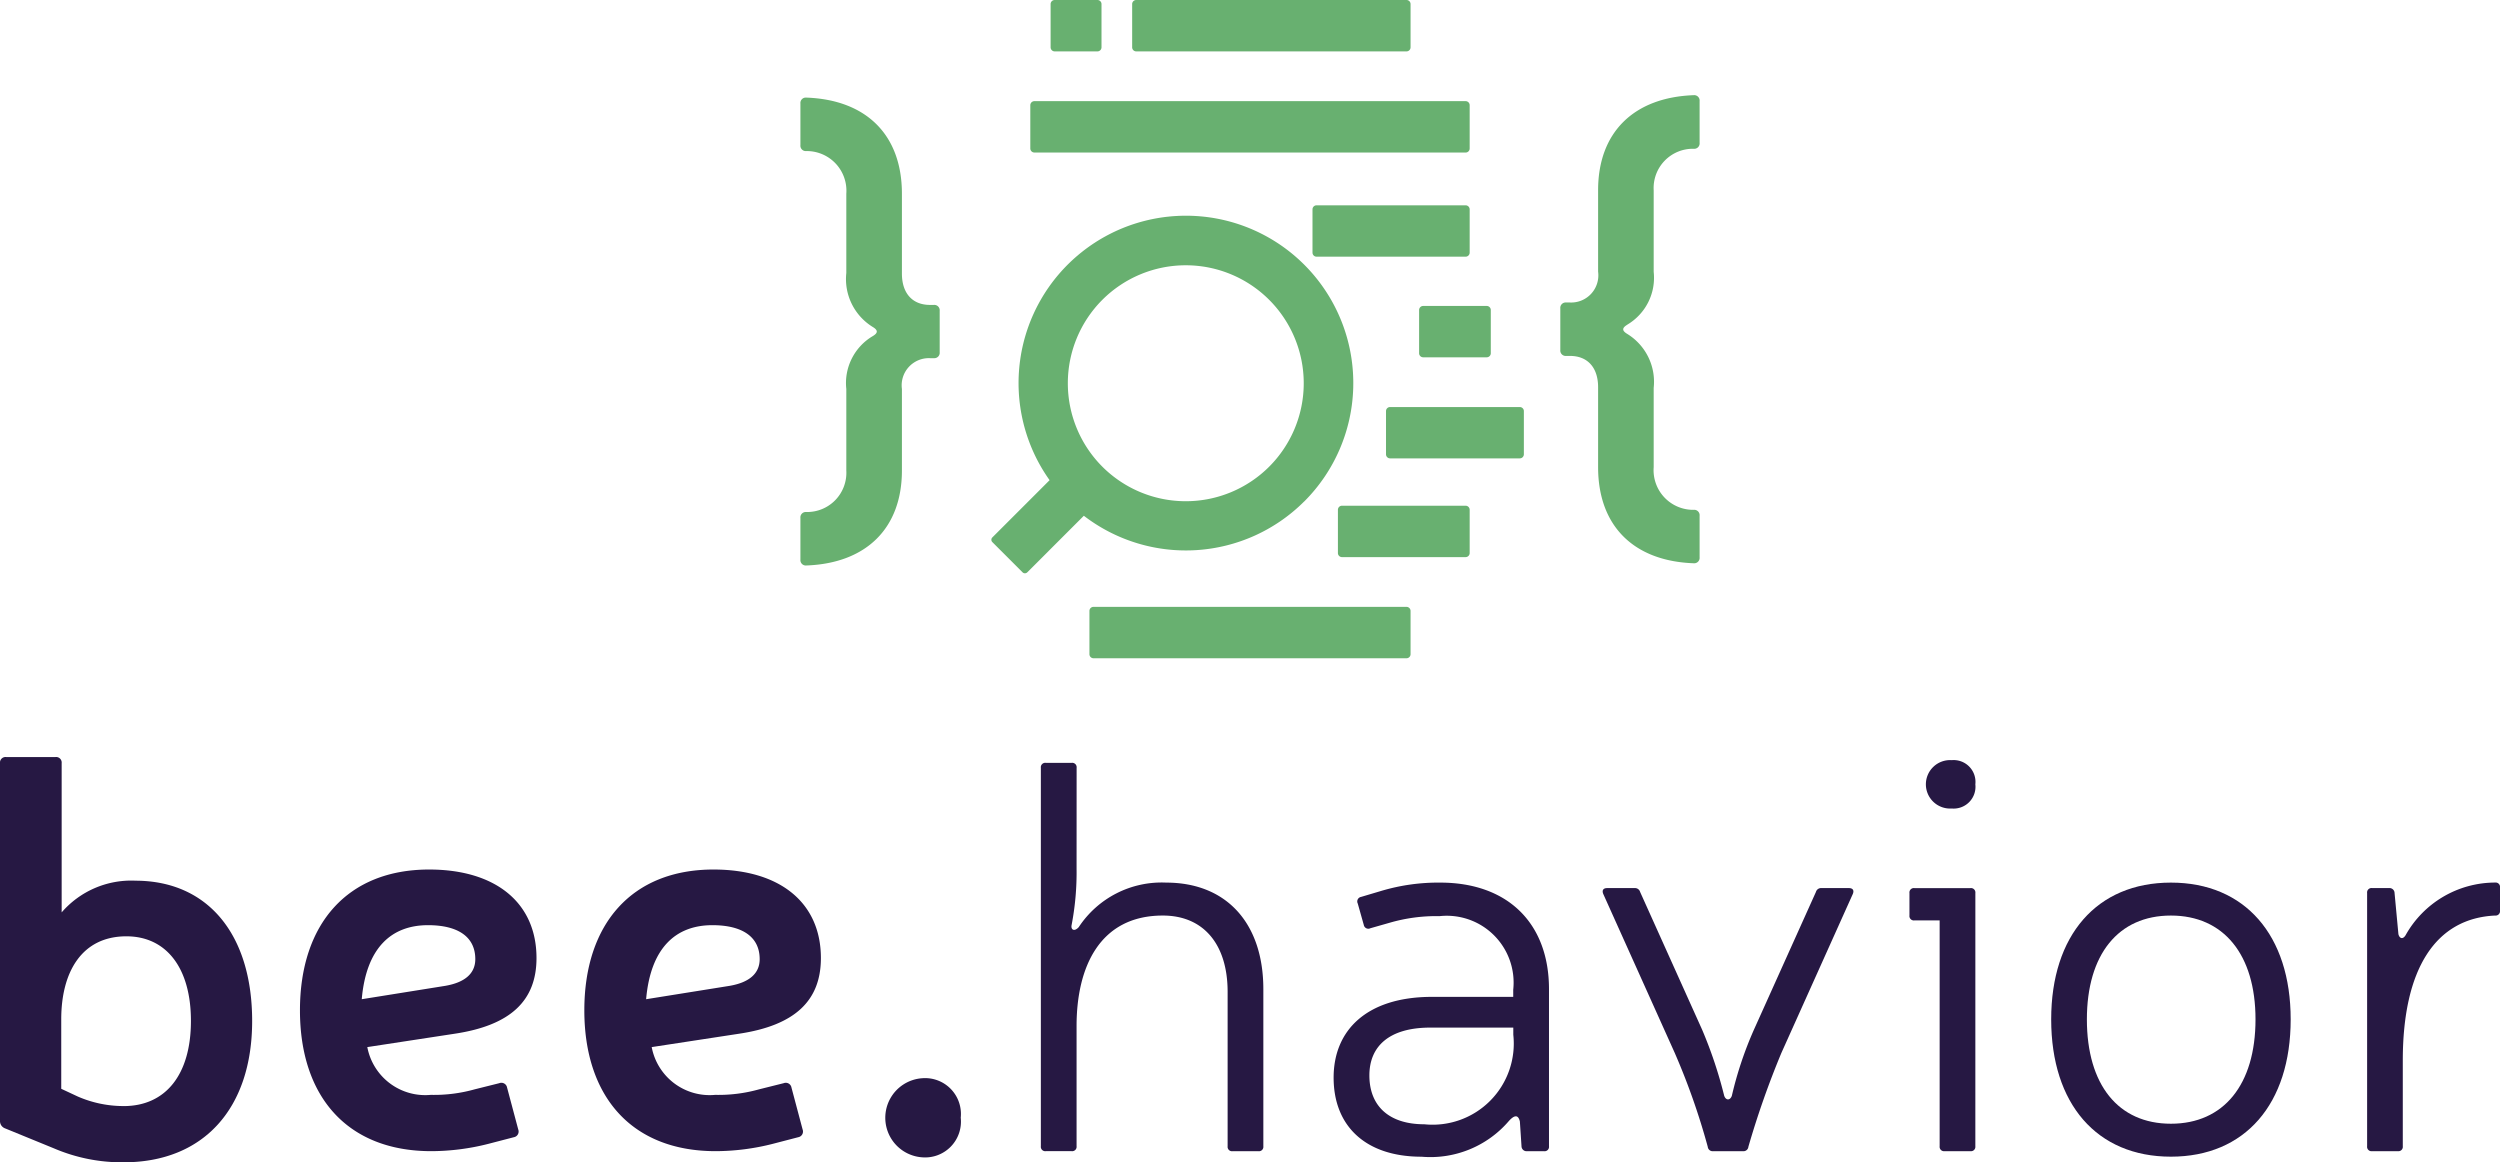
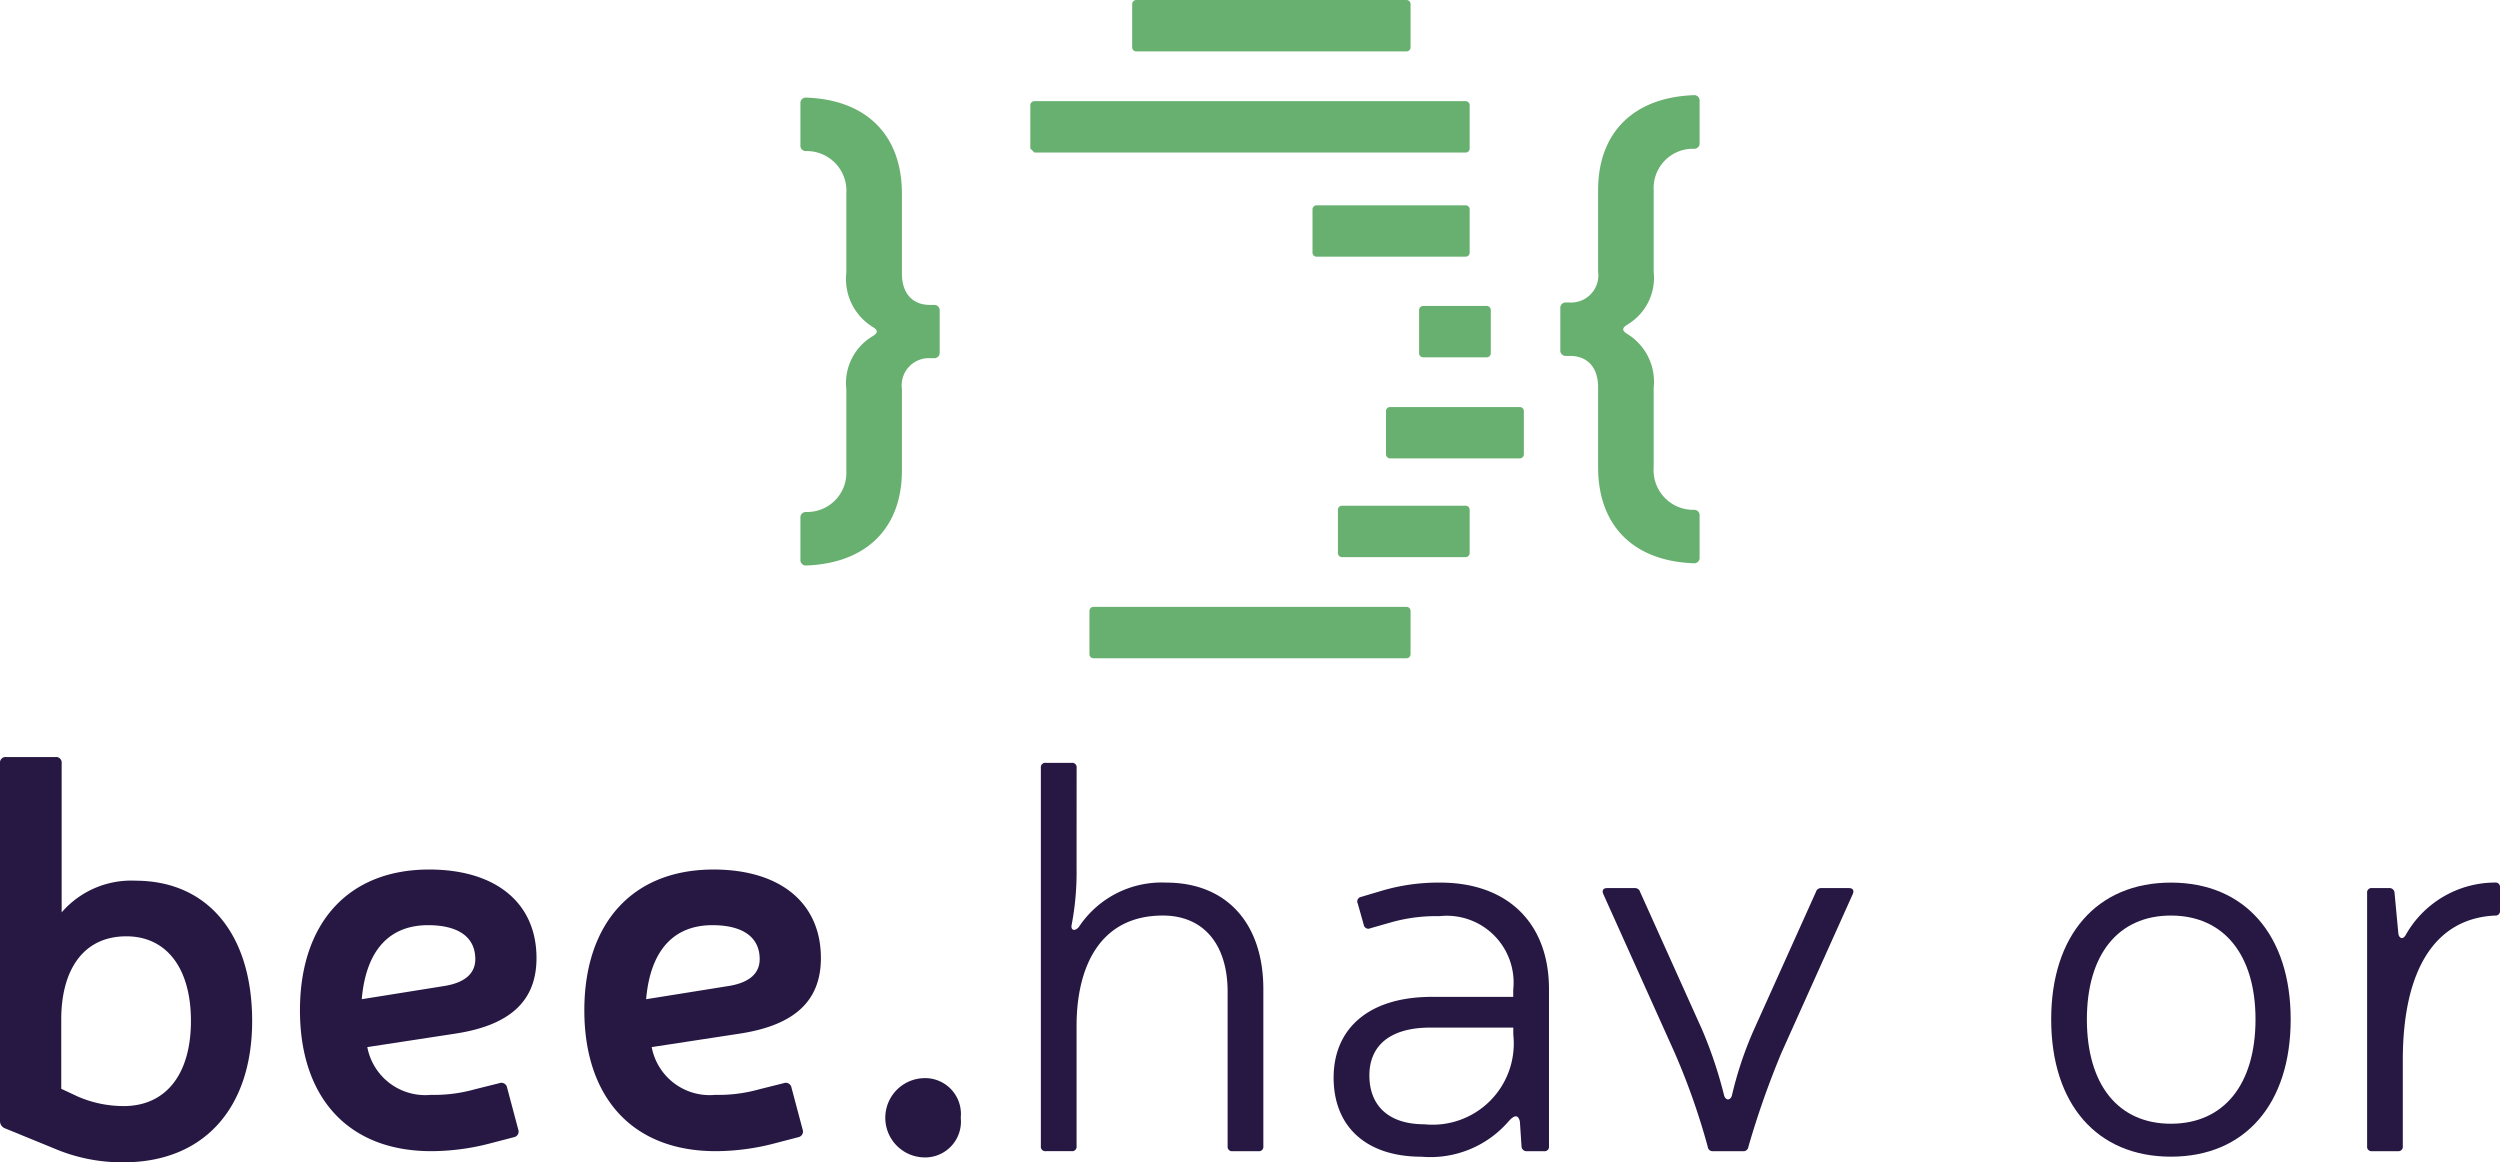
<svg xmlns="http://www.w3.org/2000/svg" width="113.522" height="52.779" viewBox="0 0 113.522 52.779">
  <defs>
    <clipPath id="clip-path">
      <rect id="Retângulo_37" data-name="Retângulo 37" width="113.522" height="52.779" fill="none" />
    </clipPath>
  </defs>
  <g id="Grupo_63" data-name="Grupo 63" transform="translate(-334 -249)">
    <g id="Grupo_62" data-name="Grupo 62" transform="translate(334 249)">
      <g id="Grupo_61" data-name="Grupo 61" transform="translate(0 0)" clip-path="url(#clip-path)">
        <path id="Caminho_290" data-name="Caminho 290" d="M79,93.88a1.627,1.627,0,0,1-1.746,1.8,1.8,1.8,0,0,1,0-3.592A1.627,1.627,0,0,1,79,93.88" transform="translate(-35.374 -43.127)" fill="#261843" />
        <path id="Caminho_291" data-name="Caminho 291" d="M90.522,69.969a12.663,12.663,0,0,1-.224,2.544c-.05.225.125.324.324.1a4.506,4.506,0,0,1,3.966-2.02c2.744,0,4.415,1.846,4.415,4.839v7.134a.2.2,0,0,1-.224.224H97.605a.2.2,0,0,1-.224-.224V75.556c0-2.17-1.1-3.467-2.943-3.467-2.869,0-3.916,2.345-3.916,5.013v5.462a.2.2,0,0,1-.224.224H89.125a.2.2,0,0,1-.225-.224V65.379a.2.2,0,0,1,.225-.224H90.3a.2.2,0,0,1,.224.224Z" transform="translate(-41.636 -30.515)" fill="#261843" />
        <path id="Caminho_292" data-name="Caminho 292" d="M116.081,75.757a9.051,9.051,0,0,1,2.668-.374c3.043,0,4.939,1.821,4.939,4.839v7.134a.2.2,0,0,1-.224.224h-.774a.23.23,0,0,1-.25-.224l-.074-1.123c-.075-.324-.249-.3-.5-.025a4.691,4.691,0,0,1-3.967,1.622c-2.52,0-3.991-1.372-3.991-3.592,0-2.17,1.522-3.641,4.39-3.666h3.766v-.324a3.035,3.035,0,0,0-3.343-3.342,7.586,7.586,0,0,0-2.269.3l-.874.249a.209.209,0,0,1-.3-.15l-.274-.972a.209.209,0,0,1,.149-.3Zm2.22,6.21c-1.9,0-2.769.873-2.769,2.17,0,1.4.9,2.22,2.494,2.22a3.685,3.685,0,0,0,4.041-4.066v-.324Z" transform="translate(-53.35 -35.305)" fill="#261843" />
        <path id="Caminho_293" data-name="Caminho 293" d="M145.008,83.334a39.927,39.927,0,0,0-1.5,4.265.223.223,0,0,1-.249.2h-1.347a.223.223,0,0,1-.249-.2,31.218,31.218,0,0,0-1.5-4.265l-3.242-7.208c-.075-.175,0-.274.174-.274h1.247a.24.24,0,0,1,.249.174l2.818,6.26a19.842,19.842,0,0,1,1,2.993c.075.224.274.224.349,0a16.678,16.678,0,0,1,1-2.993l2.818-6.26a.24.24,0,0,1,.25-.174h1.247c.174,0,.25.1.174.274Z" transform="translate(-64.116 -35.525)" fill="#261843" />
-         <path id="Caminho_294" data-name="Caminho 294" d="M166.08,82.455a.2.2,0,0,1-.225.224h-1.172a.2.2,0,0,1-.224-.224V72.2h-1.147a.2.2,0,0,1-.224-.225V70.957a.2.2,0,0,1,.224-.224h2.544a.2.2,0,0,1,.225.224Zm0-16.437a.991.991,0,0,1-1.072,1.1,1.1,1.1,0,1,1,0-2.195.991.991,0,0,1,1.072,1.1" transform="translate(-76.382 -30.405)" fill="#261843" />
        <path id="Caminho_295" data-name="Caminho 295" d="M186.068,81.593c0,3.841-2.071,6.235-5.438,6.235s-5.437-2.394-5.437-6.235c0-3.816,2.07-6.21,5.437-6.21s5.438,2.394,5.438,6.21m-9.254,0c0,2.968,1.422,4.739,3.816,4.739s3.841-1.77,3.841-4.739c0-2.943-1.447-4.714-3.841-4.714s-3.816,1.771-3.816,4.714" transform="translate(-82.051 -35.305)" fill="#261843" />
        <path id="Caminho_296" data-name="Caminho 296" d="M208.21,76.655a.2.2,0,0,1-.224.224c-2.669.125-4.19,2.37-4.19,6.585v3.891a.2.2,0,0,1-.224.224H202.4a.2.2,0,0,1-.224-.224v-11.5a.2.2,0,0,1,.224-.224h.773a.229.229,0,0,1,.249.224l.175,1.87c.05.2.2.249.324.05a4.667,4.667,0,0,1,4.066-2.394.2.2,0,0,1,.224.224Z" transform="translate(-94.688 -35.305)" fill="#261843" />
        <path id="Caminho_297" data-name="Caminho 297" d="M34.163,86.727a10.6,10.6,0,0,1-2.578.329c-3.816,0-5.965-2.477-5.965-6.394,0-3.943,2.173-6.395,5.864-6.395,3.033,0,4.877,1.517,4.877,4.019,0,1.946-1.188,3.058-3.715,3.437l-3.968.607A2.678,2.678,0,0,0,31.559,84.5a6.839,6.839,0,0,0,2-.253l1.112-.278a.262.262,0,0,1,.354.2l.506,1.9a.262.262,0,0,1-.2.354Zm-1.946-7.178c.885-.152,1.365-.556,1.365-1.213,0-1.011-.783-1.542-2.148-1.542-1.668,0-2.806,1.036-3.008,3.362Z" transform="translate(-11.999 -34.783)" fill="#261843" />
        <path id="Caminho_298" data-name="Caminho 298" d="M58.452,86.727a10.6,10.6,0,0,1-2.578.329c-3.816,0-5.965-2.477-5.965-6.394,0-3.943,2.173-6.395,5.864-6.395,3.033,0,4.878,1.517,4.878,4.019,0,1.946-1.188,3.058-3.715,3.437l-3.968.607A2.678,2.678,0,0,0,55.849,84.5a6.836,6.836,0,0,0,2-.253l1.112-.278a.262.262,0,0,1,.354.2l.505,1.9a.262.262,0,0,1-.2.354Zm-1.946-7.178c.884-.152,1.365-.556,1.365-1.213,0-1.011-.784-1.542-2.148-1.542-1.668,0-2.806,1.036-3.008,3.362Z" transform="translate(-23.375 -34.783)" fill="#261843" />
        <path id="Caminho_299" data-name="Caminho 299" d="M6.142,70.276A4.177,4.177,0,0,0,2.8,71.716l0,0,0-6.776a.252.252,0,0,0-.278-.278H.278A.253.253,0,0,0,0,64.943V81.194a.348.348,0,0,0,.228.329l2.224.91a7.841,7.841,0,0,0,3.159.632c3.64,0,5.839-2.451,5.839-6.419,0-3.917-2-6.369-5.307-6.369M5.611,80.511a5.211,5.211,0,0,1-2.072-.43l-.758-.354V76.569c0-2.148.935-3.766,2.957-3.766,1.82,0,2.932,1.441,2.932,3.842,0,2.426-1.137,3.867-3.058,3.867" transform="translate(0 -30.286)" fill="#261843" />
-         <path id="Caminho_300" data-name="Caminho 300" d="M88.186,10.972h19.581a.184.184,0,0,0,.184-.184V8.823a.185.185,0,0,0-.184-.185H88.186A.186.186,0,0,0,88,8.823v1.964a.185.185,0,0,0,.186.184" transform="translate(-41.215 -4.045)" fill="#68b070" />
+         <path id="Caminho_300" data-name="Caminho 300" d="M88.186,10.972h19.581a.184.184,0,0,0,.184-.184V8.823a.185.185,0,0,0-.184-.185H88.186A.186.186,0,0,0,88,8.823v1.964" transform="translate(-41.215 -4.045)" fill="#68b070" />
        <path id="Caminho_301" data-name="Caminho 301" d="M96.886,2.334h12.272a.185.185,0,0,0,.184-.185V.185A.185.185,0,0,0,109.158,0H96.886A.185.185,0,0,0,96.7.185V2.149a.185.185,0,0,0,.185.185" transform="translate(-45.29 0)" fill="#68b070" />
-         <path id="Caminho_302" data-name="Caminho 302" d="M89.918,2.334H91.86a.185.185,0,0,0,.184-.185V.185A.185.185,0,0,0,91.86,0H89.918a.185.185,0,0,0-.185.185V2.149a.185.185,0,0,0,.185.185" transform="translate(-42.026 0)" fill="#68b070" />
        <path id="Caminho_303" data-name="Caminho 303" d="M107.447,51.832H93.233a.185.185,0,0,0-.184.185v1.964a.185.185,0,0,0,.184.185h14.213a.185.185,0,0,0,.185-.185V52.017a.185.185,0,0,0-.185-.185" transform="translate(-43.579 -24.275)" fill="#68b070" />
        <path id="Caminho_304" data-name="Caminho 304" d="M120.07,43.194h-5.613a.185.185,0,0,0-.185.185v1.964a.185.185,0,0,0,.185.185h5.613a.185.185,0,0,0,.185-.185V43.379a.185.185,0,0,0-.185-.185" transform="translate(-53.519 -20.23)" fill="#68b070" />
        <path id="Caminho_305" data-name="Caminho 305" d="M119.238,19.684V17.719a.185.185,0,0,0-.185-.184h-6.768a.184.184,0,0,0-.184.184v1.964a.185.185,0,0,0,.184.185h6.768a.185.185,0,0,0,.185-.185" transform="translate(-52.502 -8.212)" fill="#68b070" />
        <path id="Caminho_306" data-name="Caminho 306" d="M136.307,18.551a2.473,2.473,0,0,0,1.2-2.4v-3.7a1.782,1.782,0,0,1,1.815-1.887.245.245,0,0,0,.27-.27V8.4a.245.245,0,0,0-.27-.27c-2.721.1-4.339,1.691-4.339,4.314v3.7a1.234,1.234,0,0,1-1.275,1.4h-.171a.245.245,0,0,0-.27.27V19.7a.245.245,0,0,0,.27.27h.171c.785,0,1.275.515,1.275,1.422v3.629c0,2.672,1.618,4.265,4.339,4.364a.246.246,0,0,0,.27-.27V27.229a.245.245,0,0,0-.27-.27,1.8,1.8,0,0,1-1.815-1.937v-3.6a2.552,2.552,0,0,0-1.2-2.451c-.245-.147-.245-.27,0-.417" transform="translate(-62.415 -3.808)" fill="#68b070" />
        <path id="Caminho_307" data-name="Caminho 307" d="M74.419,17.75h-.172c-.785,0-1.274-.515-1.274-1.422V12.7c0-2.672-1.618-4.266-4.34-4.364a.245.245,0,0,0-.269.27v1.888a.245.245,0,0,0,.269.27A1.8,1.8,0,0,1,70.448,12.7v3.6a2.553,2.553,0,0,0,1.2,2.451c.245.147.245.27,0,.416a2.475,2.475,0,0,0-1.2,2.4v3.7a1.782,1.782,0,0,1-1.815,1.887.245.245,0,0,0-.269.27v1.888a.245.245,0,0,0,.269.27c2.722-.1,4.34-1.691,4.34-4.314v-3.7a1.234,1.234,0,0,1,1.274-1.4h.172a.245.245,0,0,0,.269-.27V18.02a.245.245,0,0,0-.269-.27" transform="translate(-32.018 -3.904)" fill="#68b070" />
-         <path id="Caminho_308" data-name="Caminho 308" d="M98.877,31.415a7.6,7.6,0,1,0-11.558-.972l-2.6,2.6a.15.15,0,0,0,0,.212l1.373,1.373a.151.151,0,0,0,.213,0l2.569-2.569a7.6,7.6,0,0,0,10-.644m-9.16-9.161a5.357,5.357,0,1,1,0,7.576,5.362,5.362,0,0,1,0-7.576" transform="translate(-39.658 -8.639)" fill="#68b070" />
        <path id="Caminho_309" data-name="Caminho 309" d="M121.207,26.317v1.962a.185.185,0,0,0,.185.185h2.886a.185.185,0,0,0,.184-.185V26.317a.185.185,0,0,0-.184-.185h-2.886a.185.185,0,0,0-.185.185" transform="translate(-56.767 -12.239)" fill="#68b070" />
        <path id="Caminho_310" data-name="Caminho 310" d="M124.456,34.765h-5.89a.185.185,0,0,0-.185.185v1.962a.185.185,0,0,0,.185.184h5.89a.185.185,0,0,0,.185-.184V34.95a.185.185,0,0,0-.185-.185" transform="translate(-55.444 -16.282)" fill="#68b070" />
      </g>
    </g>
  </g>
</svg>